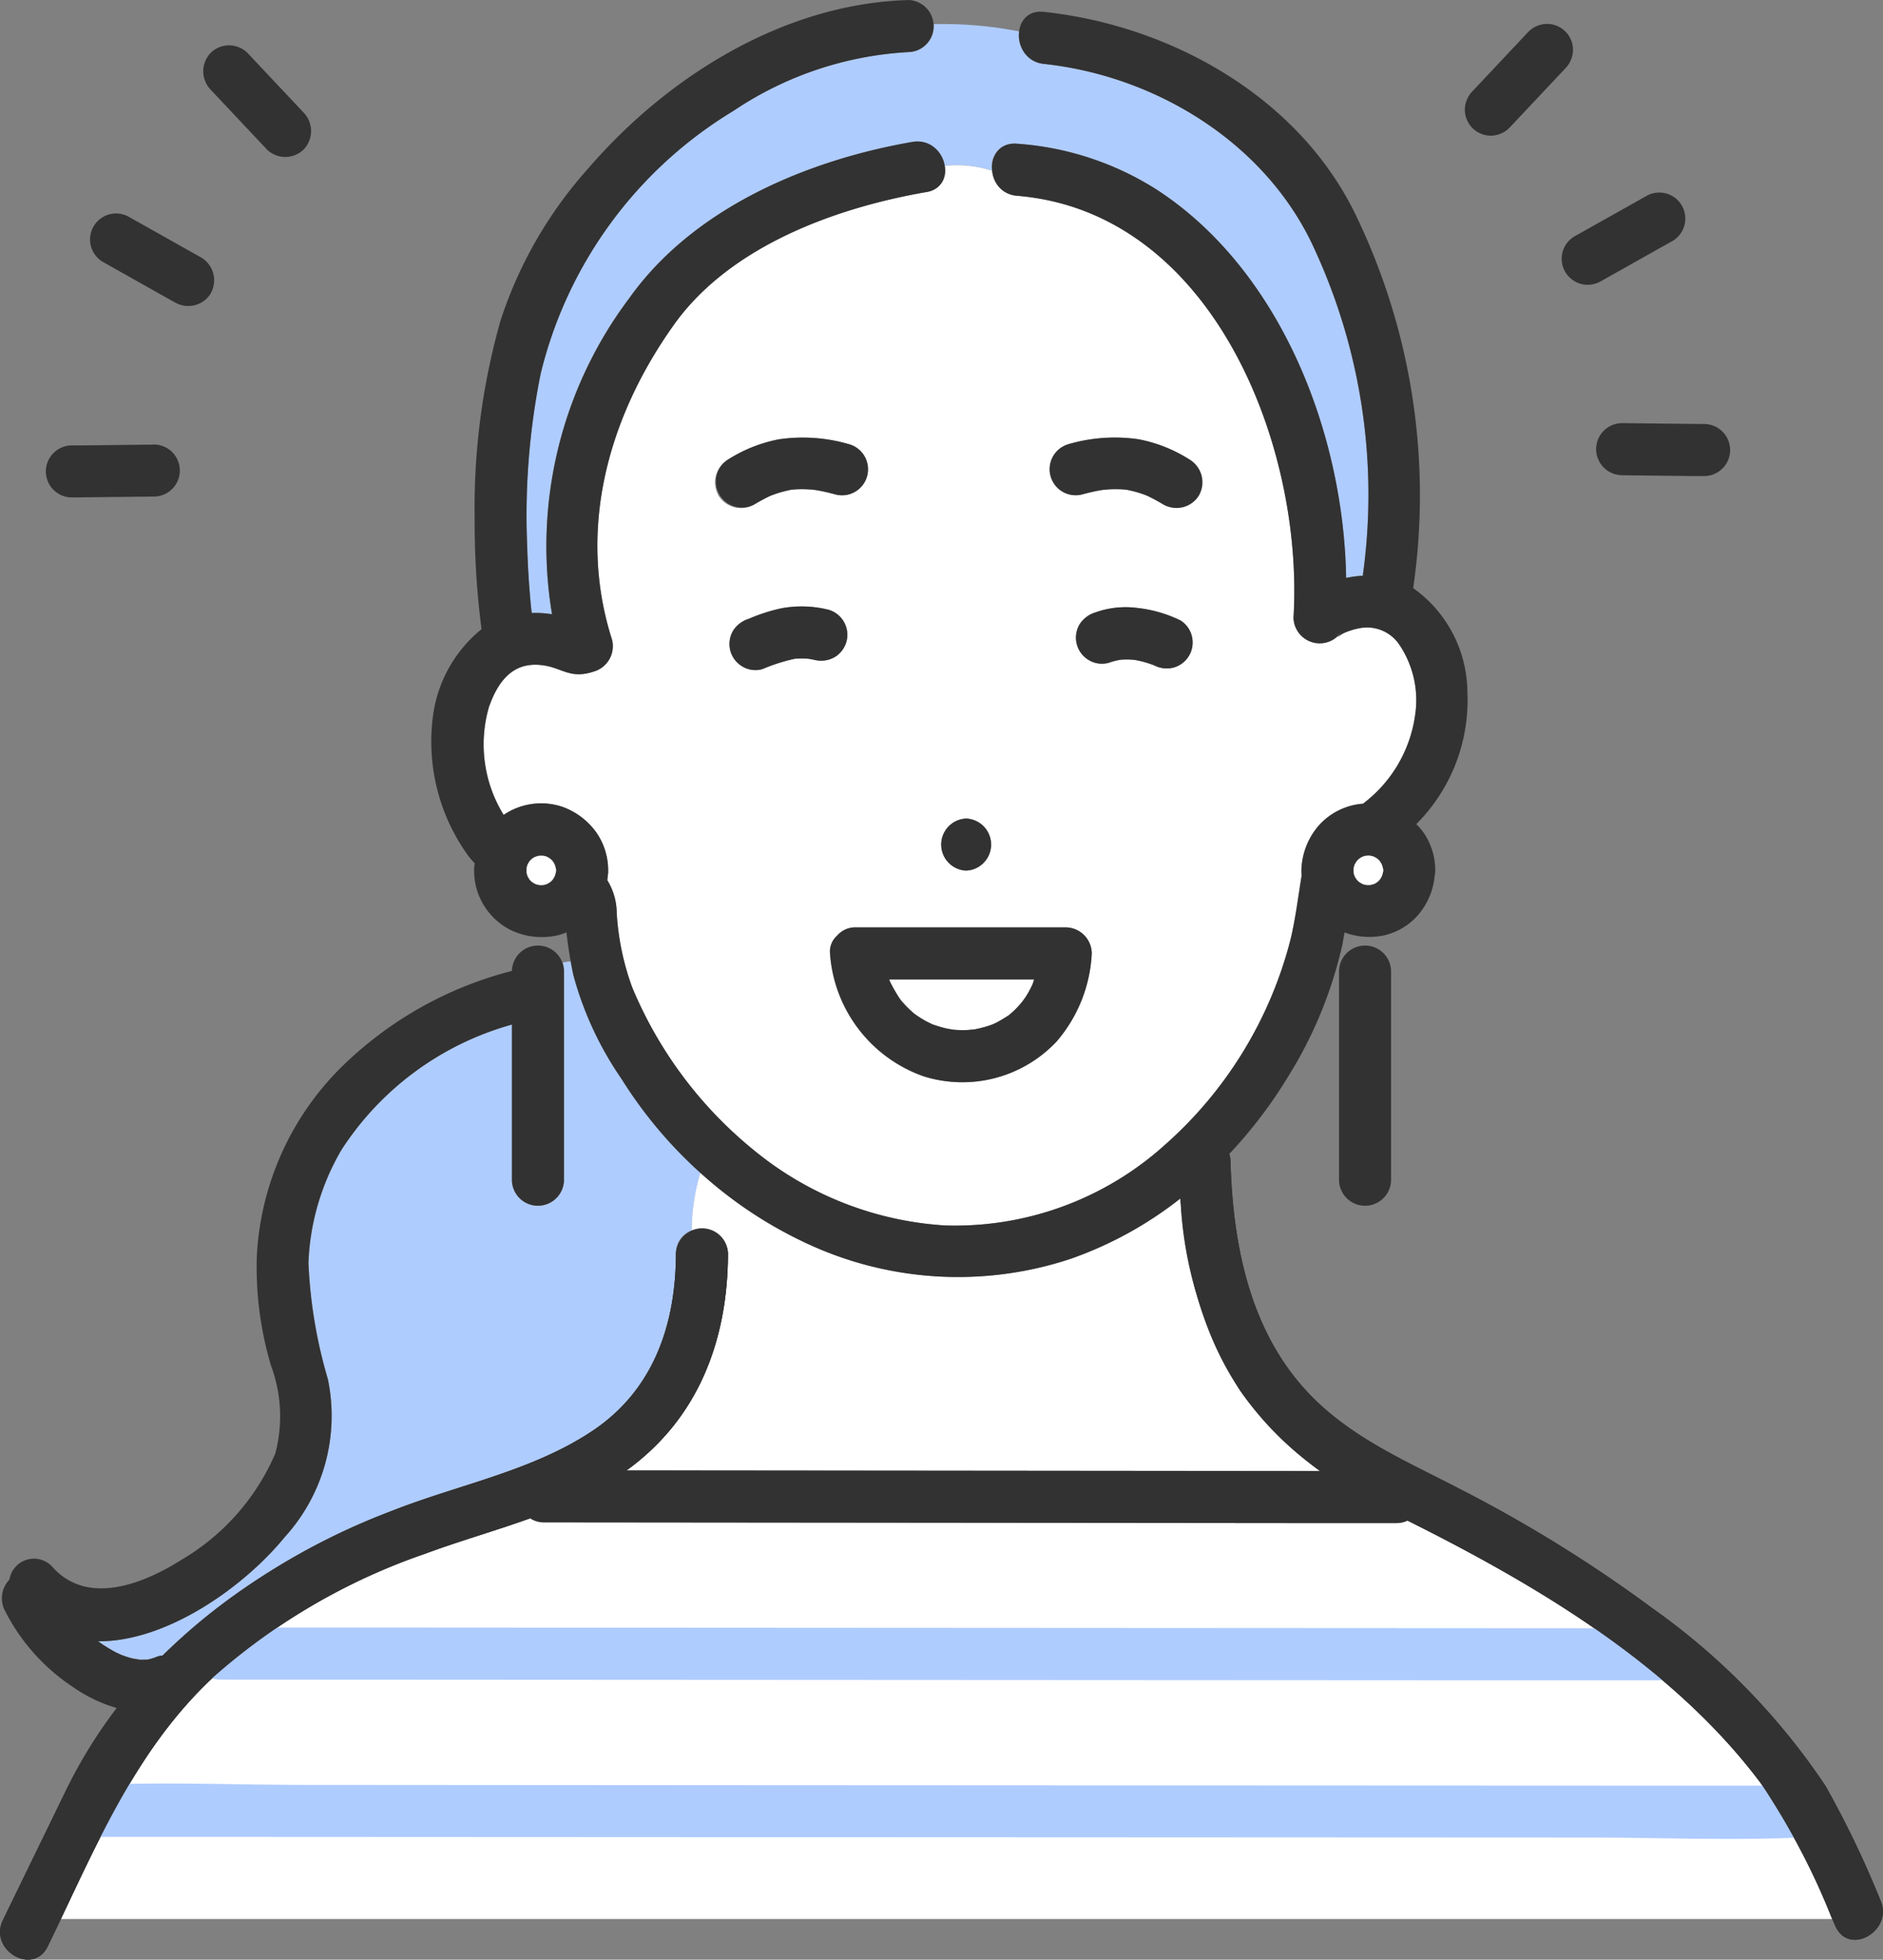
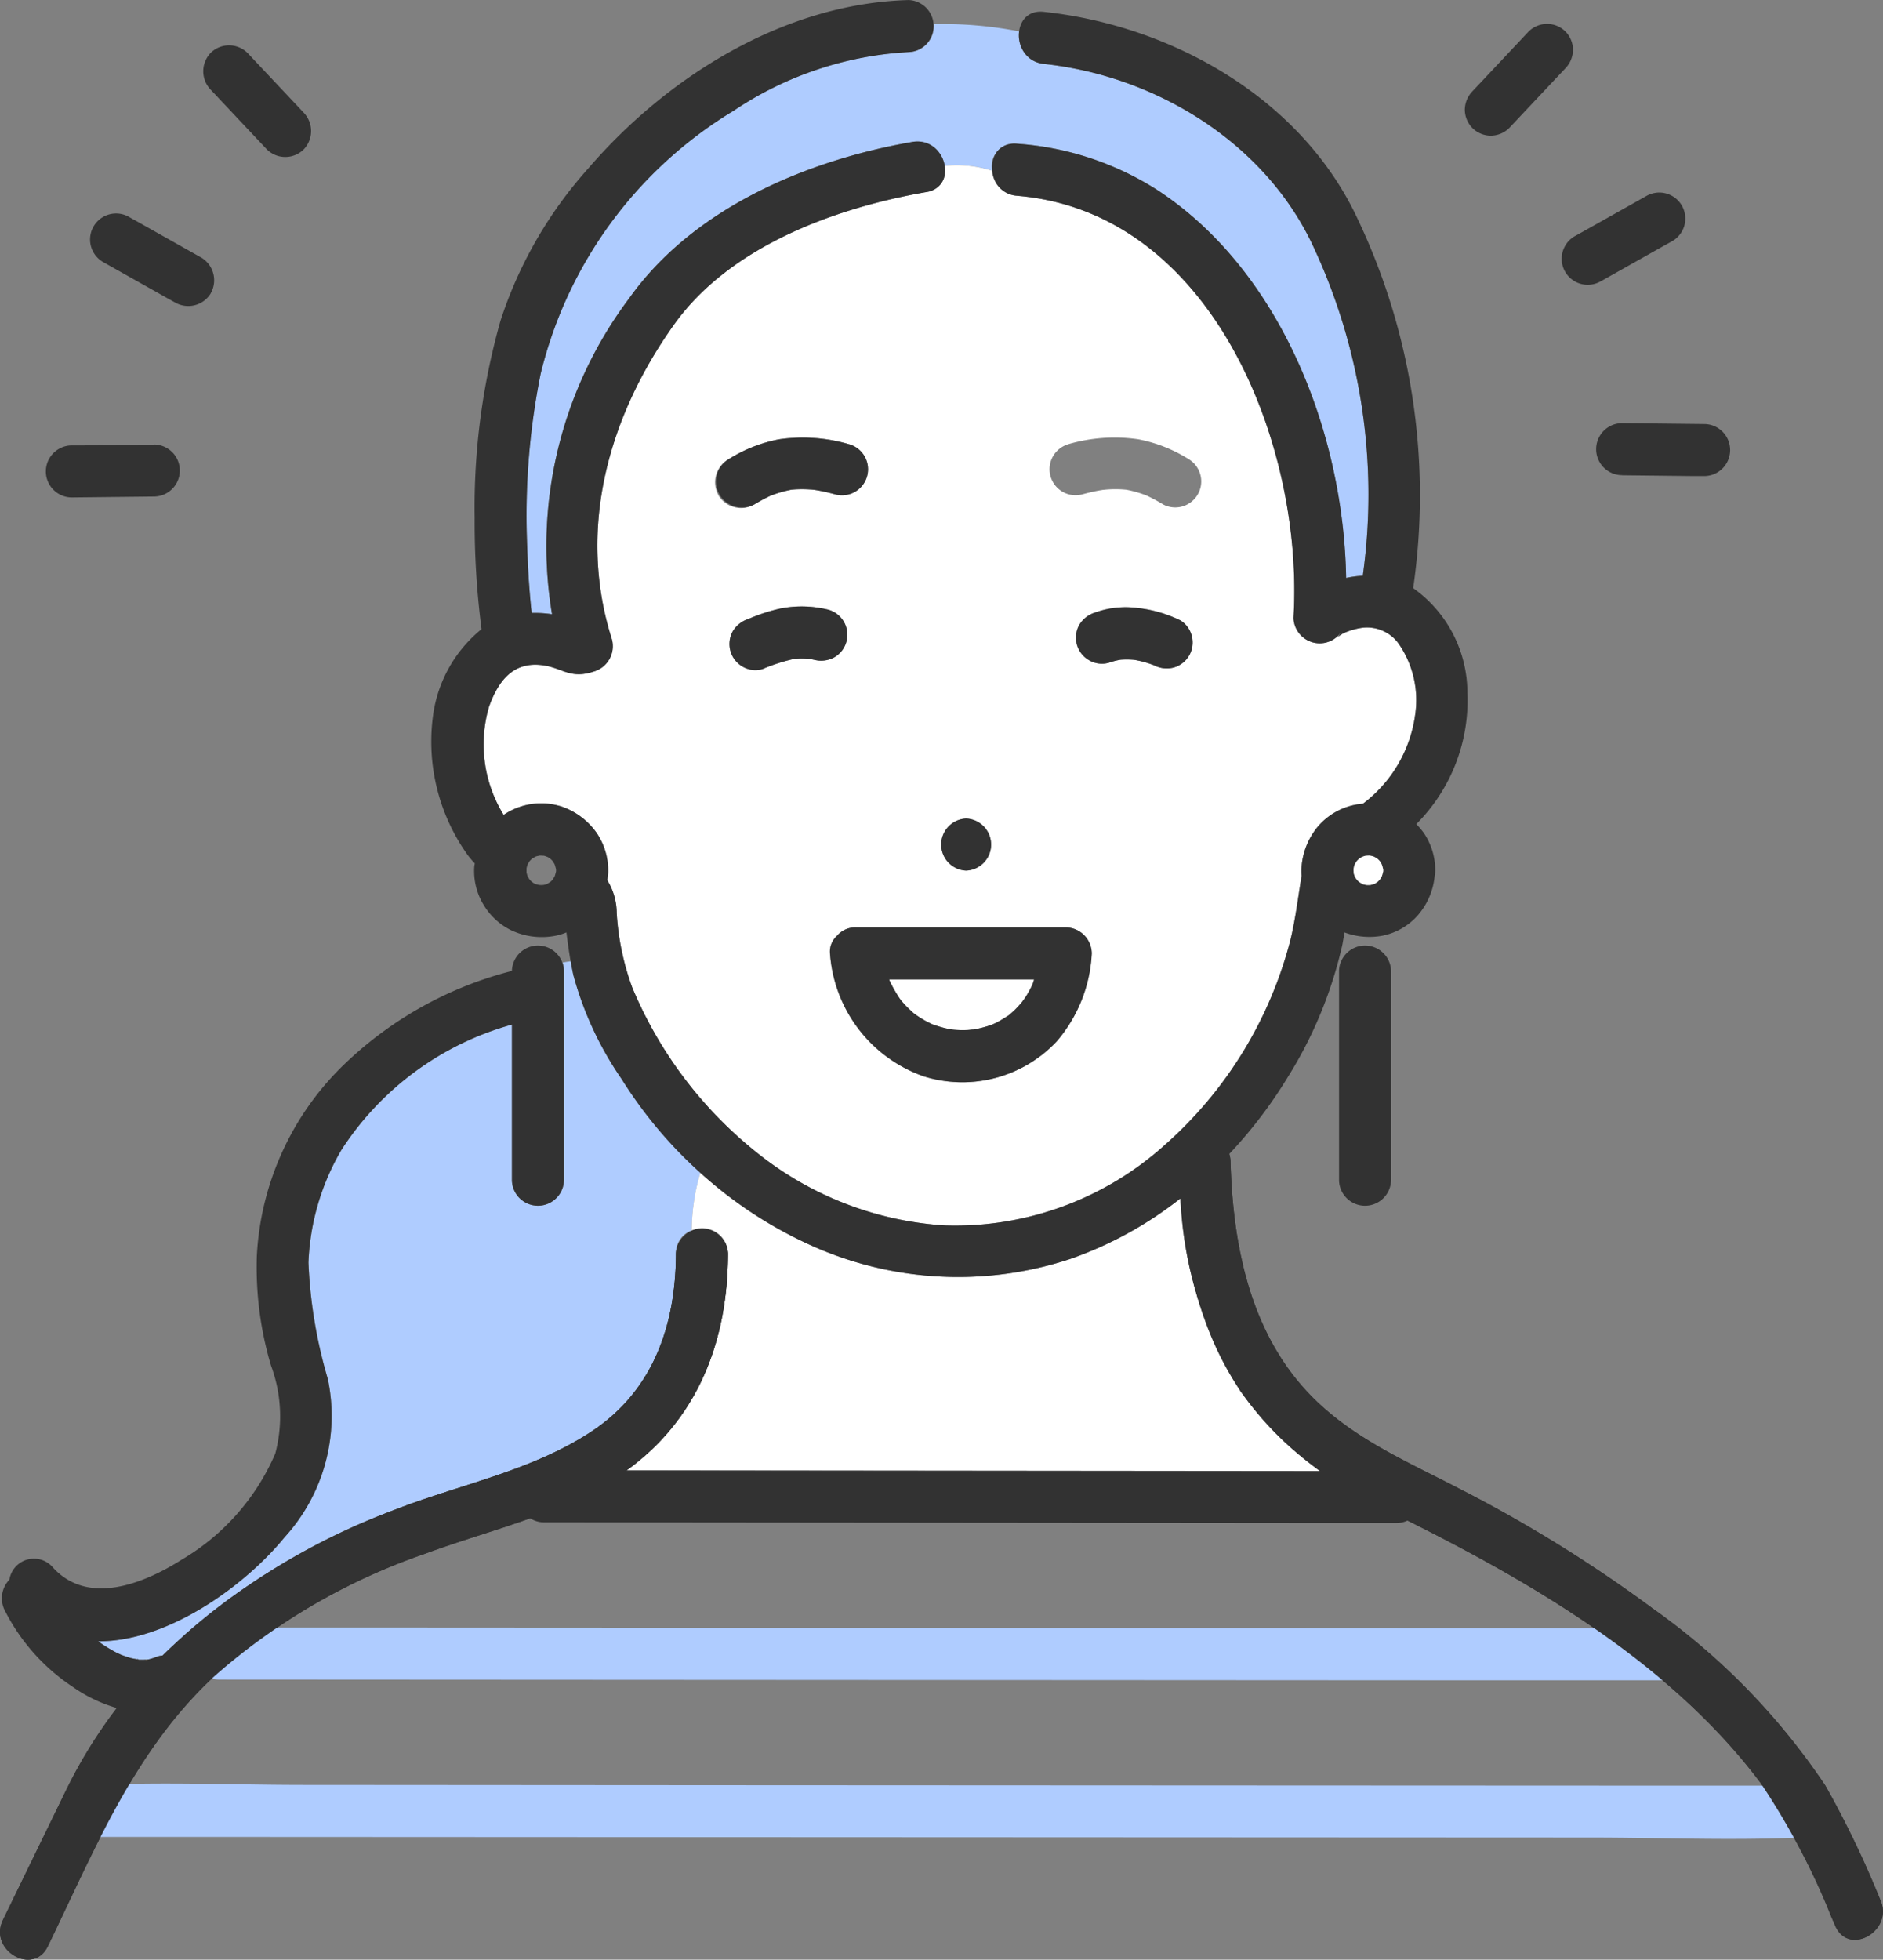
<svg xmlns="http://www.w3.org/2000/svg" data-name="グループ 1177" width="84.423" height="87.819">
  <rect width="100%" height="100%" fill="#808080" stroke="none" />
  <defs>
    <clipPath id="a">
      <path data-name="長方形 947" fill="none" d="M0 0h84.423v87.819H0z" />
    </clipPath>
  </defs>
  <g data-name="グループ 1176" clip-path="url(#a)">
    <path data-name="パス 25774" d="M6.159 74.36a.2.2 0 00.03.007l-.03-.007" fill="#ffe164" />
    <path data-name="パス 25775" d="M6.633 74.369a.4.4 0 00-.078 0c-.044.011-.049.025.078 0" fill="#ffe164" />
    <path data-name="パス 25776" d="M6.284 74.391c-.019-.008-.026-.009-.042-.015a.337.337 0 01-.053-.008.667.667 0 01.095.023" fill="#ffe164" />
    <path data-name="パス 25777" d="M6.634 74.37a.186.186 0 01.042 0 .134.134 0 00-.033 0h-.006" fill="#ffe164" />
    <path data-name="パス 25778" d="M39.859 43.89l.046.112.013.027a7 7 0 00.393.685c.027.04.056.079.085.118.086.1.171.2.263.291s.165.159.25.235c.027.025.056.048.084.072a5.046 5.046 0 00.5.32c.1.053.2.1.294.147l.01.006.051.016c.18.061.359.119.544.162.118.027.238.042.356.069l-.075-.016c-.044-.008-.052-.011 0 0a1.217 1.217 0 00.124.016 4.726 4.726 0 00.562.01c.095 0 .191-.018.287-.022.026 0 .053-.008.079-.013a5.632 5.632 0 00.582-.149l.191-.068c.061-.022.14-.063.162-.074a5.51 5.51 0 00.489-.287l.079-.049a.587.587 0 01.045-.04c.073-.064.146-.126.216-.193a4.578 4.578 0 00.335-.367c.028-.042.135-.186.159-.222a4.187 4.187 0 00.302-.552v-.005c.014-.035.028-.07.04-.105s.021-.083.035-.123z" fill="#fff" />
    <path data-name="パス 25779" d="M25.285 44.659v8.255a1.167 1.167 0 01-2.332 0v-7a13.355 13.355 0 00-7.639 5.611 10.8 10.8 0 00-1.481 5.055 21.5 21.5 0 00.869 5.218 8.068 8.068 0 01-1.945 7.092c-1.783 2.184-5.244 4.679-8.358 4.659a6.872 6.872 0 00.806.5c.071.036.143.069.215.1l.012.006c.141.052.282.1.428.143.1.026.2.04.3.061-.04-.015-.019-.022.083.016h.015c.07 0 .14.005.21 0 .024 0 .055-.006.087-.01a.249.249 0 01.088 0 2.464 2.464 0 00.387-.121.836.836 0 01.265-.056 30 30 0 0110.377-6.52c2.959-1.155 6.205-1.758 8.883-3.541 2.743-1.826 3.744-4.76 3.753-7.95a1.062 1.062 0 01.706-1.041 9.337 9.337 0 01.389-2.589 21.018 21.018 0 01-3.536-4.203 15.1 15.1 0 01-2.157-4.65c-.045-.2-.078-.409-.115-.614a2.964 2.964 0 00-.366.058 1.215 1.215 0 01.055.353z" fill="#afccff" />
    <path data-name="パス 25780" d="M40.735 2.333a15.574 15.574 0 00-7.85 2.632 19 19 0 00-8.65 11.79 32.184 32.184 0 00-.6 7.769q.04 1.314.165 2.624c.01.107.023.213.035.32a5.129 5.129 0 01.912.057 18.49 18.49 0 013.461-14.16c2.871-4.034 7.957-6.185 12.7-7.006a1.246 1.246 0 011.441 1.071 5.14 5.14 0 012.133.22 1.015 1.015 0 011.108-1.211 13.386 13.386 0 016.271 2.056c5.523 3.6 8.376 10.864 8.49 17.4a4.912 4.912 0 01.753-.1v-.047a26.234 26.234 0 00-2.14-14.521c-2.118-4.749-7.065-7.819-12.169-8.363a1.264 1.264 0 01-1.1-1.456 17.775 17.775 0 00-3.838-.326 1.143 1.143 0 01-1.121 1.252" fill="#afccff" />
    <path data-name="パス 25781" d="M41.531 8.607c-4.085.707-8.8 2.426-11.31 5.935-2.952 4.132-4.361 9.171-2.785 14.117a1.184 1.184 0 01-.815 1.434c-.991.33-1.37-.1-2.113-.252-1.406-.28-2.141.573-2.588 1.84a6.01 6.01 0 00.656 4.833l.005.007a2.994 2.994 0 012.651-.356 3.186 3.186 0 011.523 1.17 2.967 2.967 0 01.511 1.669 1.077 1.077 0 01-.025.248c-.006.064-.009.128-.019.191a2.82 2.82 0 01.423 1.475 11.725 11.725 0 00.693 3.325 18.607 18.607 0 005.508 7.341 14.94 14.94 0 008.531 3.332 14.057 14.057 0 009.818-3.584 18.354 18.354 0 005.665-9.24c.216-.9.332-1.838.479-2.753l.015-.1a2.465 2.465 0 010-.415 3.2 3.2 0 01.743-1.8 2.959 2.959 0 012.008-1.008 6 6 0 002.338-3.966 4.444 4.444 0 00-.747-3.218 1.748 1.748 0 00-1.627-.7 3.064 3.064 0 00-.772.216c-.379.161-.44.429-.133-.075a1.175 1.175 0 01-2.173-.589c.472-7.69-3.61-18.192-12.4-18.911a1.2 1.2 0 01-1.107-1.121 5.139 5.139 0 00-2.133-.22.959.959 0 01-.821 1.178m-9.317 13.584a1.181 1.181 0 01.419-1.595 6.56 6.56 0 012.294-.913 7.407 7.407 0 013.129.217 1.166 1.166 0 11-.62 2.249 8.717 8.717 0 00-.715-.166l-.163-.028-.073-.008a4.835 4.835 0 00-.173-.015 5.133 5.133 0 00-.558-.008c-.09 0-.179.012-.269.019a5.321 5.321 0 00-.932.268l-.058.027q-.12.058-.238.119c-.152.08-.3.165-.449.254a1.187 1.187 0 01-1.6-.419m4.3 7.377c-.086-.021-.172-.034-.259-.05a3.5 3.5 0 00-.621 0 8.08 8.08 0 00-1.449.463 1.132 1.132 0 01-.9-.118 1.178 1.178 0 01-.536-.7 1.191 1.191 0 01.117-.9 1.271 1.271 0 01.7-.536 7.82 7.82 0 011.453-.47 4.982 4.982 0 012.116.057 1.166 1.166 0 01.278 2.131 1.22 1.22 0 01-.9.117m16.8-.185a1.189 1.189 0 01-.7.536 1.231 1.231 0 01-.865-.1 4.4 4.4 0 00-.9-.248 3.862 3.862 0 00-.6-.005 2.967 2.967 0 00-.529.135 1.139 1.139 0 01-.9-.117 1.166 1.166 0 01-.418-1.6 1.262 1.262 0 01.7-.536 4.031 4.031 0 011.885-.205 5.826 5.826 0 011.909.545 1.151 1.151 0 01.535.7 1.178 1.178 0 01-.117.9m-5.4-9.484a7.406 7.406 0 013.129-.217 6.56 6.56 0 012.294.913 1.166 1.166 0 01-1.169 2.014 8.91 8.91 0 00-.476-.268q-.117-.061-.238-.118l-.048-.022a4.924 4.924 0 00-.916-.261h-.02a4.384 4.384 0 00-.28-.018 5.193 5.193 0 00-.561.012l-.165.015c-.082.013-.165.025-.247.041-.228.044-.453.1-.677.159a1.166 1.166 0 11-.62-2.249m-.136 21.658a1.178 1.178 0 011.166 1.166 6.532 6.532 0 01-1.576 3.948 5.8 5.8 0 01-5.95 1.563 6.3 6.3 0 01-4.208-5.511.946.946 0 01.312-.788c.009-.011.019-.02.027-.031a1.071 1.071 0 01.825-.347h9.4zm-4.459-4.879a1.167 1.167 0 010 2.332 1.167 1.167 0 010-2.332" fill="#fff" />
    <path data-name="パス 25782" d="M32.638 56.179c-.01 3.891-1.333 7.394-4.548 9.714h1.056l20.562.02 9.5.009a14.411 14.411 0 01-3.584-3.579 17.558 17.558 0 01-2.694-8.64 17.015 17.015 0 01-4.93 2.71 16.036 16.036 0 01-11.79-.675 18.16 18.16 0 01-4.81-3.189 9.3 9.3 0 00-.388 2.591 1.152 1.152 0 011.626 1.041" fill="#fff" />
-     <path data-name="パス 25783" d="M63.11 68.146a1.17 1.17 0 01-.514.112H57.85l-20.562-.021-12.889-.012a1.12 1.12 0 01-.63-.182c-1.559.56-3.165 1.014-4.706 1.585a28.115 28.115 0 00-9.486 5.522C6.34 78.159 4.584 82.091 2.73 85.996h79.412a31.322 31.322 0 00-3.2-6.092c-3.946-5.26-10-8.847-15.828-11.755" fill="#fff" />
    <path data-name="パス 25784" d="M33.808 22.611c.148-.088.3-.174.449-.253q.117-.062.238-.119l.058-.027a5.29 5.29 0 01.932-.268c.09-.007.179-.016.269-.019a5.134 5.134 0 01.558.009c.058 0 .116.009.173.015l.072.009.163.028c.24.045.478.1.715.166a1.166 1.166 0 10.62-2.248 7.407 7.407 0 00-3.129-.217 6.57 6.57 0 00-2.294.913 1.166 1.166 0 001.176 2.011" fill="#323232" />
-     <path data-name="パス 25785" d="M53.76 22.193a1.188 1.188 0 00-.418-1.595 6.554 6.554 0 00-2.294-.913 7.406 7.406 0 00-3.129.217 1.166 1.166 0 00.62 2.249 8.64 8.64 0 01.677-.159c.082-.016.164-.028.247-.041l.165-.015a5.19 5.19 0 01.561-.012c.094 0 .187.009.28.018h.02a4.977 4.977 0 01.916.261l.048.022a7.511 7.511 0 01.714.385 1.179 1.179 0 001.595-.418" fill="#323232" />
    <path data-name="パス 25786" d="M33.285 29.866a1.133 1.133 0 00.9.118 8.034 8.034 0 011.449-.463 3.5 3.5 0 01.621 0c.087.016.174.029.259.05a1.225 1.225 0 00.9-.117 1.166 1.166 0 00-.279-2.131 4.99 4.99 0 00-2.116-.058 7.843 7.843 0 00-1.452.471 1.269 1.269 0 00-.7.536 1.166 1.166 0 00.418 1.595" fill="#323232" />
    <path data-name="パス 25787" d="M52.896 27.79a5.822 5.822 0 00-1.908-.545 4.036 4.036 0 00-1.885.205 1.264 1.264 0 00-.7.536 1.166 1.166 0 00.418 1.595 1.142 1.142 0 00.9.118 2.877 2.877 0 01.53-.135 3.794 3.794 0 01.6.005 4.4 4.4 0 01.9.248 1.226 1.226 0 00.865.1 1.166 1.166 0 00.815-1.434 1.155 1.155 0 00-.536-.7" fill="#323232" />
    <path data-name="パス 25788" d="M43.317 36.682a1.167 1.167 0 000 2.332 1.167 1.167 0 000-2.332" fill="#323232" />
    <path data-name="パス 25789" d="M6.242 74.372c-.1-.038-.123-.031-.083-.016l.03.007a.5.5 0 00.053.008" fill="#323232" />
    <path data-name="パス 25790" d="M6.632 74.37h.006a.248.248 0 00-.088 0 .4.4 0 01.078 0" fill="#323232" />
    <path data-name="パス 25791" d="M.129 86.045c-.654 1.344 1.357 2.528 2.014 1.177.2-.409.393-.82.588-1.23H.155l-.026.053" fill="#323232" />
    <path data-name="パス 25792" d="M82.142 85.993l.149.332c.487 1.062 1.81.576 2.078-.332z" fill="#323232" />
    <path data-name="パス 25793" d="M84.305 85.147a44.17 44.17 0 00-2.458-5.115 30.5 30.5 0 00-7.747-7.95 62.042 62.042 0 00-8.667-5.367c-2.411-1.254-4.9-2.3-6.8-4.321-2.618-2.787-3.361-6.66-3.464-10.362a1.239 1.239 0 00-.054-.321 20.7 20.7 0 002.638-3.467 19.038 19.038 0 002.429-5.9c.037-.185.064-.372.1-.558a3.2 3.2 0 001.7.146 2.861 2.861 0 001.6-.932 3.131 3.131 0 00.741-1.752 1.075 1.075 0 00.025-.248 2.969 2.969 0 00-.51-1.669 3.545 3.545 0 00-.339-.4 7.85 7.85 0 002.291-5.9 5.759 5.759 0 00-2.431-4.675 28.838 28.838 0 00-2.477-16.517C58.376 4.428 52.573 1.147 46.795.531c-1.491-.159-1.479 2.174 0 2.332 5.1.544 10.055 3.614 12.172 8.37a26.236 26.236 0 012.14 14.521v.047a4.9 4.9 0 00-.753.1c-.114-6.541-2.967-13.809-8.49-17.4a13.394 13.394 0 00-6.269-2.06c-1.5-.122-1.487 2.21 0 2.332 8.787.72 12.868 11.222 12.4 18.912a1.175 1.175 0 002.173.589c-.307.5-.246.236.133.075a3.086 3.086 0 01.772-.216 1.749 1.749 0 011.627.7 4.444 4.444 0 01.747 3.218 6 6 0 01-2.338 3.966 2.961 2.961 0 00-2.008 1.008 3.2 3.2 0 00-.743 1.8 2.465 2.465 0 000 .415c0 .033-.009.064-.015.1-.148.916-.264 1.85-.479 2.754a18.353 18.353 0 01-5.662 9.236 14.052 14.052 0 01-9.818 3.588 14.939 14.939 0 01-8.531-3.331 18.611 18.611 0 01-5.508-7.341 11.729 11.729 0 01-.693-3.325 2.818 2.818 0 00-.423-1.475c.01-.063.013-.127.019-.191a1.105 1.105 0 00.018-.255 2.974 2.974 0 00-.511-1.669 3.193 3.193 0 00-1.523-1.17 2.994 2.994 0 00-2.651.356l-.005-.007a6.012 6.012 0 01-.654-4.828c.447-1.267 1.183-2.12 2.588-1.84.743.148 1.122.582 2.114.252a1.184 1.184 0 00.814-1.434c-1.577-4.946-.167-9.985 2.785-14.118 2.506-3.509 7.225-5.227 11.31-5.935 1.476-.255.85-2.5-.62-2.248-4.747.822-9.833 2.972-12.7 7.006a18.49 18.49 0 00-3.462 14.161 5.13 5.13 0 00-.912-.057c-.012-.107-.025-.213-.035-.32q-.127-1.308-.165-2.623a32.207 32.207 0 01.6-7.769 19 19 0 018.65-11.791 15.574 15.574 0 017.851-2.632 1.167 1.167 0 000-2.332c-5.586.153-10.818 3.42-14.383 7.565a19.009 19.009 0 00-3.918 6.807 30.739 30.739 0 00-1.158 8.844 37.073 37.073 0 00.309 4.976 6.011 6.011 0 00-2.17 3.833 8.73 8.73 0 001.567 6.315 4.146 4.146 0 00.3.349c-.006.046-.018.089-.023.136a2.916 2.916 0 00.409 1.707 2.947 2.947 0 001.249 1.155 3.208 3.208 0 001.974.247 2.494 2.494 0 00.5-.152c.077.643.172 1.283.309 1.91a15.105 15.105 0 002.157 4.65 19.591 19.591 0 008.344 7.394 16.032 16.032 0 0011.789.675 17.015 17.015 0 004.93-2.71 17.562 17.562 0 002.694 8.64 14.422 14.422 0 003.584 3.579l-9.5-.009-20.563-.019h-1.051c3.215-2.321 4.538-5.824 4.548-9.715a1.167 1.167 0 00-2.332 0c-.008 3.19-1.01 6.124-3.753 7.95-2.678 1.783-5.924 2.386-8.883 3.541a30 30 0 00-10.376 6.52.85.85 0 00-.265.056 2.52 2.52 0 01-.387.121.168.168 0 01.033 0 .186.186 0 00-.042 0c-.127.027-.122.013-.078 0a.776.776 0 01-.087.01h-.225l.041.015a.634.634 0 00-.095-.023.2.2 0 01-.03-.007c-.1-.021-.209-.035-.3-.061a5.506 5.506 0 01-.428-.143l-.012-.006a6.843 6.843 0 00-.214-.1 6.872 6.872 0 01-.806-.5c3.114.021 6.575-2.475 8.358-4.659a8.068 8.068 0 001.941-7.093 21.527 21.527 0 01-.87-5.219 10.805 10.805 0 011.482-5.055 13.36 13.36 0 017.643-5.612v7a1.167 1.167 0 002.332 0v-9.422a1.167 1.167 0 00-2.332 0v.018a16.852 16.852 0 00-7.5 4.169 12.84 12.84 0 00-3.936 8.582 15.4 15.4 0 00.636 4.94 6.518 6.518 0 01.19 3.938 10.192 10.192 0 01-4.2 4.757c-1.7 1.076-4.23 2.1-5.806.306a1.114 1.114 0 00-1.914.587 1.2 1.2 0 00-.2 1.394 8.942 8.942 0 003.037 3.409 6.679 6.679 0 001.985.953 21.919 21.919 0 00-2.29 3.7l-2.8 5.746h2.577c1.854-3.906 3.61-7.838 6.847-10.846a28.108 28.108 0 019.486-5.522c1.541-.571 3.147-1.025 4.706-1.585a1.12 1.12 0 00.63.182l12.889.012 20.562.019h4.746a1.163 1.163 0 00.514-.112c5.829 2.915 11.881 6.502 15.826 11.761a31.322 31.322 0 013.2 6.092h2.228a1.183 1.183 0 00-.064-.846M60.693 38.912c.013-.058.029-.115.047-.17s.059-.1.092-.153c.032-.033.064-.066.1-.1.05-.033.1-.064.153-.092s.113-.034.17-.048.124 0 .186 0 .115.03.17.048.1.059.153.092c.034.031.066.064.1.1.033.05.063.1.091.153a2.089 2.089 0 01.062.223v.08a2.047 2.047 0 01-.062.222c-.028.053-.059.1-.091.153a1.886 1.886 0 01-.1.1c-.05.033-.1.063-.153.092s-.113.034-.17.047a1.844 1.844 0 01-.186 0c-.057-.013-.114-.029-.17-.047s-.1-.059-.153-.092q-.051-.047-.1-.1c-.033-.05-.063-.1-.092-.153s-.034-.112-.047-.17 0-.124 0-.186m-35.762.133a2.047 2.047 0 01-.062.222c-.028.053-.059.1-.091.153a1.886 1.886 0 01-.1.1c-.05.033-.1.063-.153.092s-.113.034-.17.047a1.854 1.854 0 01-.186 0c-.057-.013-.114-.029-.17-.047s-.1-.059-.153-.092a1.886 1.886 0 01-.1-.1c-.033-.05-.063-.1-.091-.153a1.719 1.719 0 01-.048-.17v-.186a1.77 1.77 0 01.048-.17c.028-.052.059-.1.091-.153.032-.033.064-.066.1-.1.05-.033.1-.064.153-.092s.113-.034.17-.048.124 0 .186 0 .114.03.17.048.1.059.153.092c.034.031.066.064.1.1.033.05.063.1.091.153a2.09 2.09 0 01.062.223v.08" fill="#323232" />
-     <path data-name="パス 25794" d="M24.931 38.964a2.047 2.047 0 00-.062-.222c-.028-.053-.059-.1-.091-.153q-.047-.051-.1-.1c-.05-.033-.1-.063-.153-.092s-.113-.034-.17-.047a1.859 1.859 0 00-.186 0c-.057.013-.114.029-.17.047s-.1.059-.153.092q-.051.047-.1.1c-.033.05-.063.1-.091.153a1.757 1.757 0 00-.048.17v.186a1.767 1.767 0 00.048.17c.028.052.059.1.091.153q.047.051.1.1c.05.032.1.063.153.091s.113.034.17.048.124 0 .186 0 .114-.03.17-.048.1-.059.153-.091q.051-.047.1-.1c.033-.05.063-.1.091-.153a2.055 2.055 0 00.062-.223v-.08" fill="#fff" />
    <path data-name="パス 25795" d="M60.93 39.519c.05.033.1.063.153.092s.112.034.17.047a1.848 1.848 0 00.186 0c.058-.013.115-.029.17-.047s.1-.059.153-.092c.033-.032.066-.064.1-.1.033-.05.063-.1.091-.153a2.051 2.051 0 00.062-.222v-.08a2.059 2.059 0 00-.062-.223c-.028-.052-.059-.1-.091-.153a2.357 2.357 0 00-.1-.1c-.05-.033-.1-.064-.153-.092s-.113-.034-.17-.048-.124 0-.186 0-.114.03-.17.048-.1.059-.153.092a1.886 1.886 0 00-.1.1c-.033.05-.064.1-.092.153s-.034.113-.047.17 0 .124 0 .186.029.114.047.17.059.1.092.153q.047.051.1.1" fill="#fff" />
    <path data-name="パス 25796" d="M60.035 43.492v9.423a1.167 1.167 0 002.332 0v-9.423a1.167 1.167 0 00-2.332 0" fill="#323232" />
    <path data-name="パス 25797" d="M11.966 6.697a1.176 1.176 0 001.649 0 1.19 1.19 0 000-1.649l-2.213-2.351-.308-.327a1.176 1.176 0 00-1.649 0 1.19 1.19 0 000 1.649l2.213 2.351.308.327" fill="#323232" />
    <path data-name="パス 25798" d="M9.449 13.142a1.185 1.185 0 00-.418-1.595L6.224 9.968l-.4-.223a1.166 1.166 0 10-1.173 2.014l2.807 1.579.4.222a1.182 1.182 0 001.595-.418" fill="#323232" />
    <path data-name="パス 25799" d="M6.901 19.924l-3.216.036h-.463a1.166 1.166 0 000 2.332l3.212-.035.462-.005a1.166 1.166 0 000-2.332" fill="#323232" />
    <path data-name="パス 25800" d="M70.184 1.412a1.172 1.172 0 00-.824-.341 1.187 1.187 0 00-.824.341l-2.213 2.352-.308.327a1.217 1.217 0 00-.341.824 1.186 1.186 0 00.341.824 1.172 1.172 0 00.824.341 1.187 1.187 0 00.824-.341l2.213-2.352.308-.327a1.217 1.217 0 00.341-.824 1.186 1.186 0 00-.341-.824" fill="#323232" />
    <path data-name="パス 25801" d="M71.775 12.603l2.807-1.579.4-.222a1.166 1.166 0 00-1.177-2.014l-2.81 1.579-.4.222a1.166 1.166 0 001.177 2.014" fill="#323232" />
    <path data-name="パス 25802" d="M72.729 21.298l3.212.036h.462a1.166 1.166 0 000-2.332l-3.212-.035-.463-.005a1.166 1.166 0 100 2.332" fill="#323232" />
    <path data-name="パス 25803" d="M38.381 41.558a1.072 1.072 0 00-.826.347c-.009.01-.019.02-.027.031a.946.946 0 00-.312.788 6.3 6.3 0 004.208 5.511 5.8 5.8 0 005.95-1.563 6.532 6.532 0 001.576-3.948 1.178 1.178 0 00-1.168-1.166h-9.4zm7.907 2.56v.005a5.015 5.015 0 01-.302.552c-.023.037-.131.18-.159.222a4.66 4.66 0 01-.335.366c-.07.067-.143.13-.216.193l-.045.04c-.017.01-.041.024-.079.049-.16.1-.32.2-.489.287l-.162.074-.191.068a5.767 5.767 0 01-.582.149.926.926 0 01-.079.014c-.1 0-.192.018-.287.022a4.84 4.84 0 01-.562-.01 1.226 1.226 0 01-.125-.016l.076.017c-.118-.027-.238-.042-.356-.069a5.553 5.553 0 01-.544-.162l-.051-.017-.01-.005c-.1-.05-.2-.095-.293-.148a5.137 5.137 0 01-.5-.319c-.028-.024-.058-.047-.084-.072-.085-.077-.169-.154-.25-.235s-.177-.193-.263-.291c-.028-.039-.057-.078-.084-.118a7 7 0 01-.393-.685l-.013-.027-.046-.112h6.5c-.014.04-.02.083-.035.123l-.04.105" fill="#323232" />
    <path data-name="パス 25804" d="M42.675 46.138c-.052-.01-.045-.008 0 0" fill="#323232" />
    <path data-name="パス 25805" d="M9.817 75.268l21.88.012 34.807.019h7.9a1.167 1.167 0 000-2.332l-21.88-.012-34.807-.02h-7.9a1.167 1.167 0 000 2.332" fill="#afccff" />
    <path data-name="パス 25806" d="M80.782 80.019h-7.609l-18.275-.008L32.782 80l-19.133-.013c-3.1 0-6.228-.137-9.322 0h-.136a1.167 1.167 0 000 2.332H11.8l18.275.009 22.116.01 19.132.009c3.1 0 6.228.137 9.322 0h.136a1.167 1.167 0 000-2.332" fill="#afccff" />
    <path data-name="パス 25807" d="M52.836 52.034c.1 3.576.727 7.3 2.787 10.311a16.574 16.574 0 006.619 5.372c6.091 2.985 12.554 6.664 16.695 12.185a33.753 33.753 0 013.354 6.423c.624 1.363 2.634.179 2.014-1.177a44.133 44.133 0 00-2.458-5.115 30.473 30.473 0 00-7.747-7.95 61.964 61.964 0 00-8.667-5.367c-2.41-1.254-4.9-2.3-6.8-4.321-2.618-2.787-3.362-6.659-3.464-10.361a1.167 1.167 0 00-2.332 0" fill="#323232" />
    <path data-name="パス 25808" d="M30.307 56.179c-.009 3.19-1.01 6.124-3.753 7.95-2.678 1.783-5.924 2.385-8.884 3.541-6.249 2.44-11.726 6.426-14.719 12.576l-2.821 5.8c-.654 1.344 1.356 2.527 2.013 1.177 2.091-4.3 3.858-8.752 7.436-12.076a28.107 28.107 0 019.486-5.522c3.042-1.127 6.343-1.8 9.02-3.727 3.22-2.32 4.543-5.825 4.554-9.718a1.167 1.167 0 00-2.332 0" fill="#323232" />
  </g>
</svg>